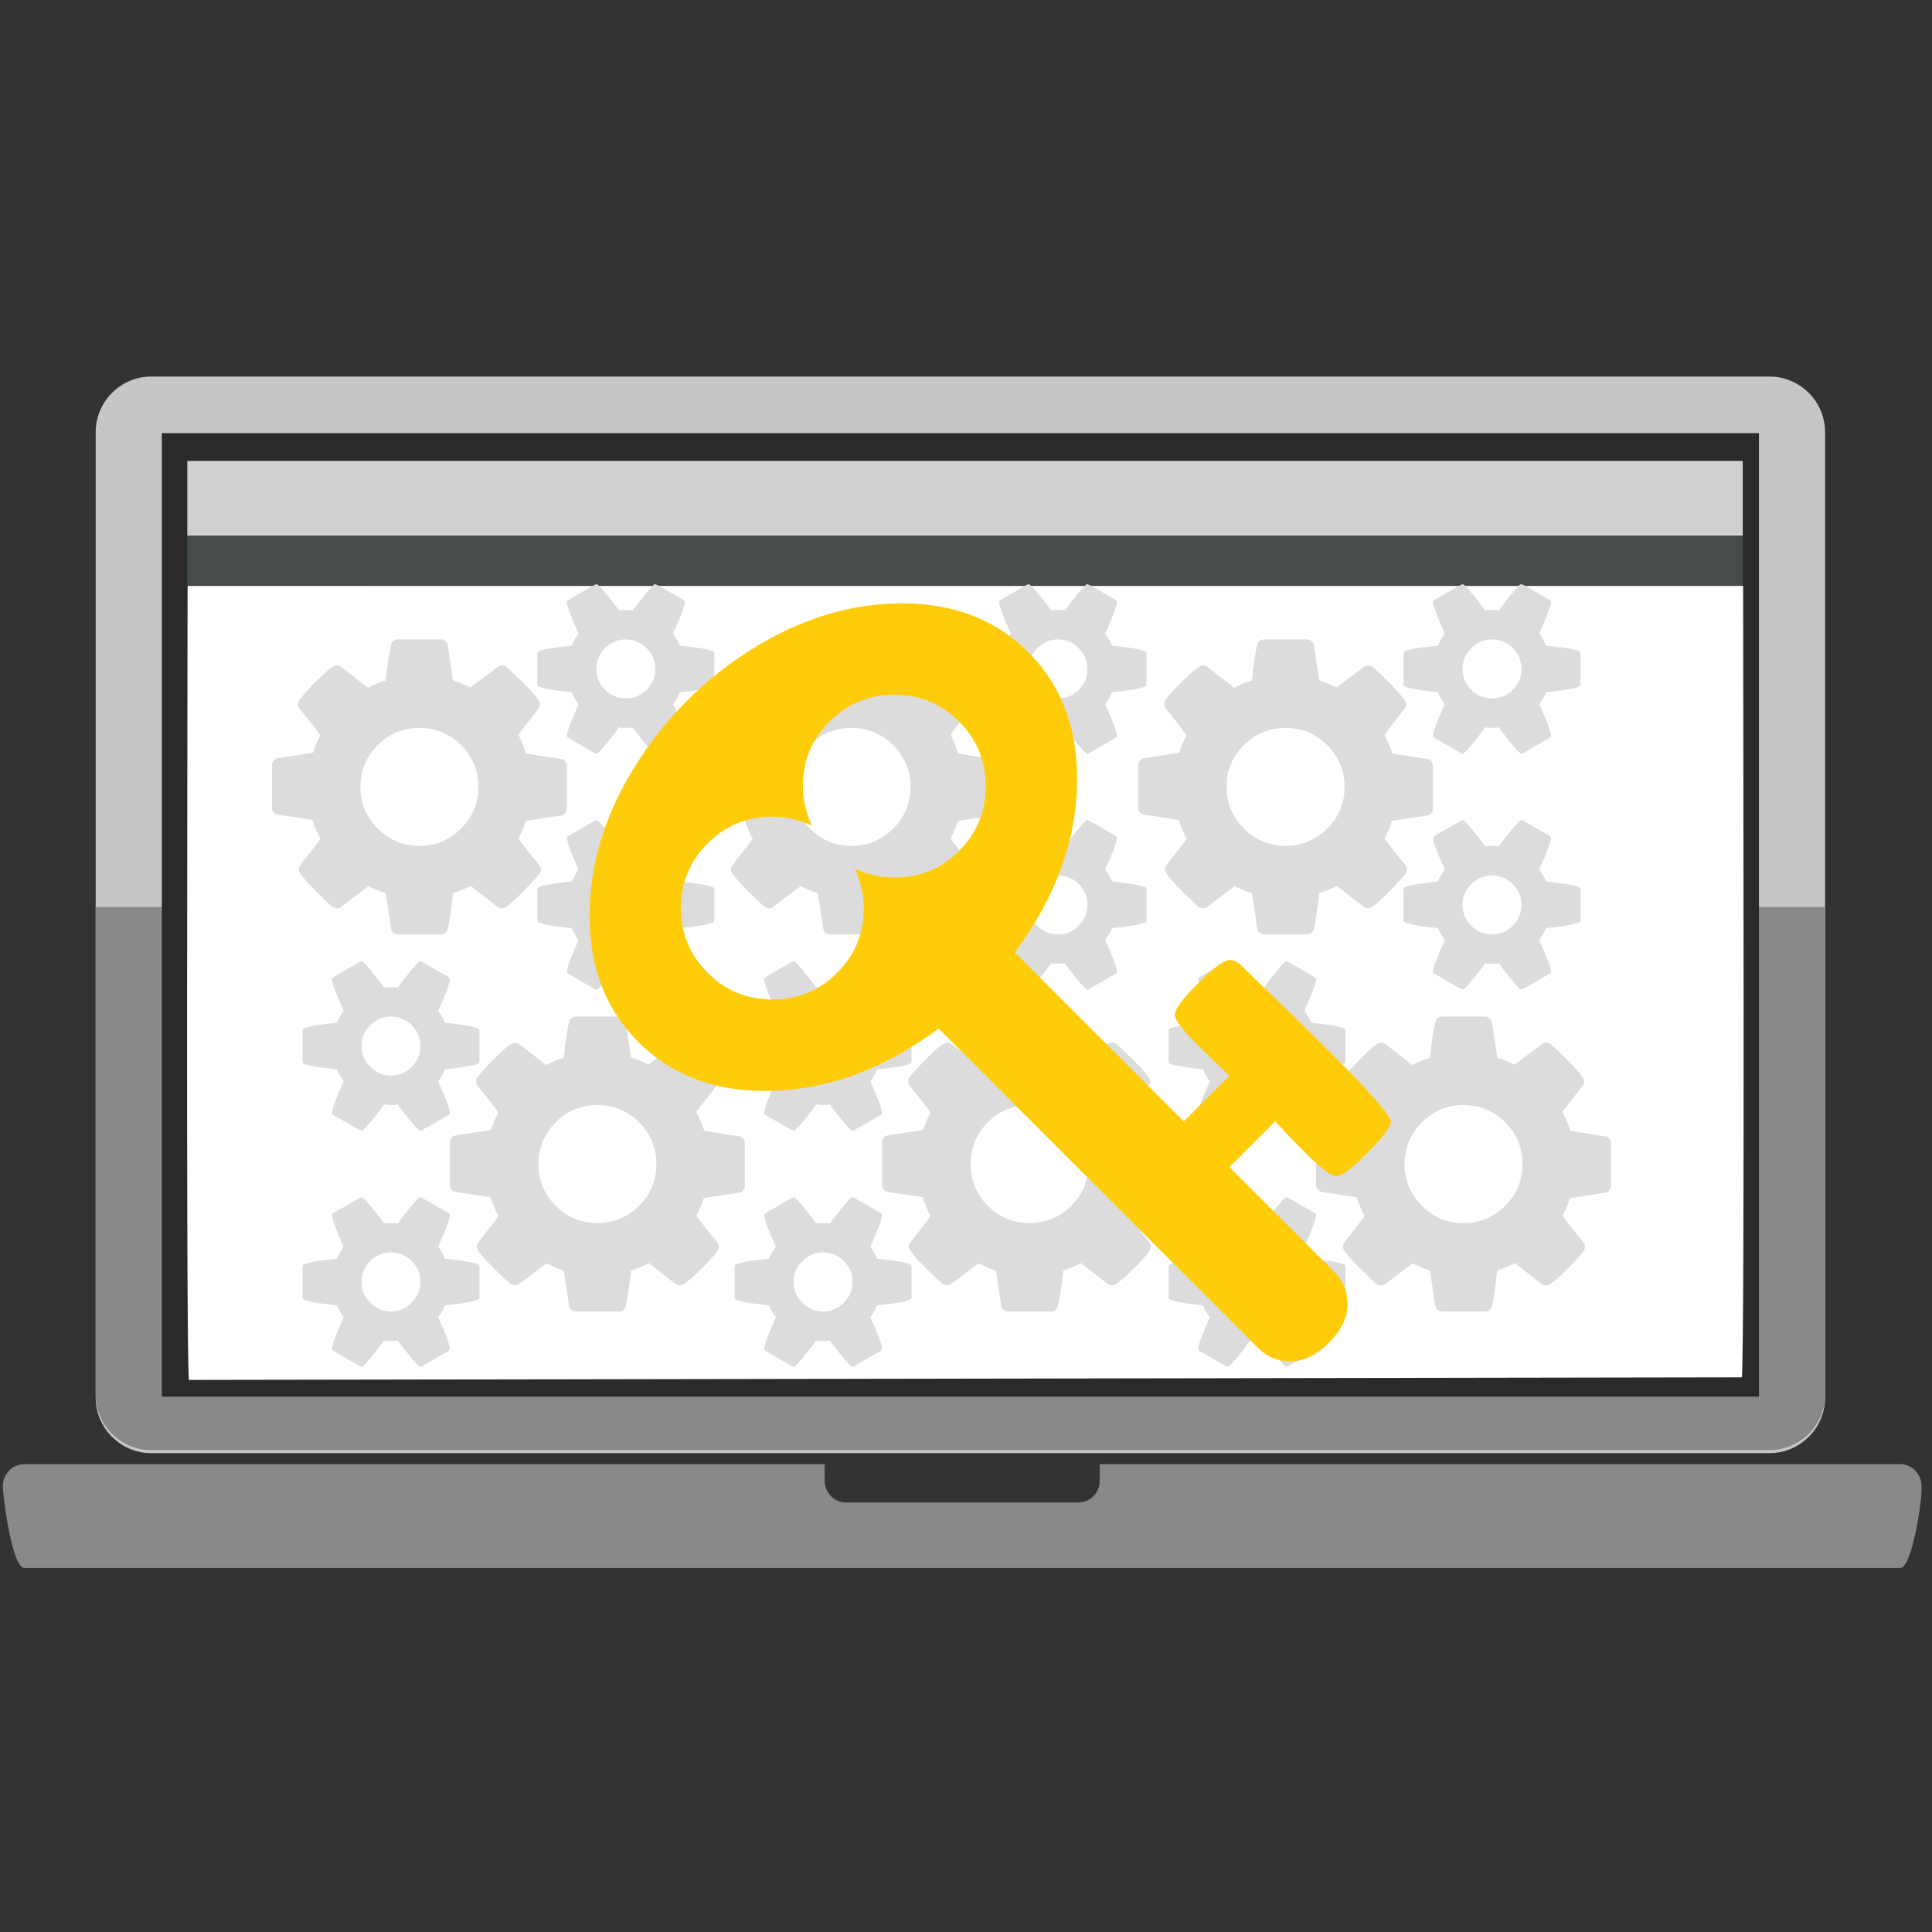
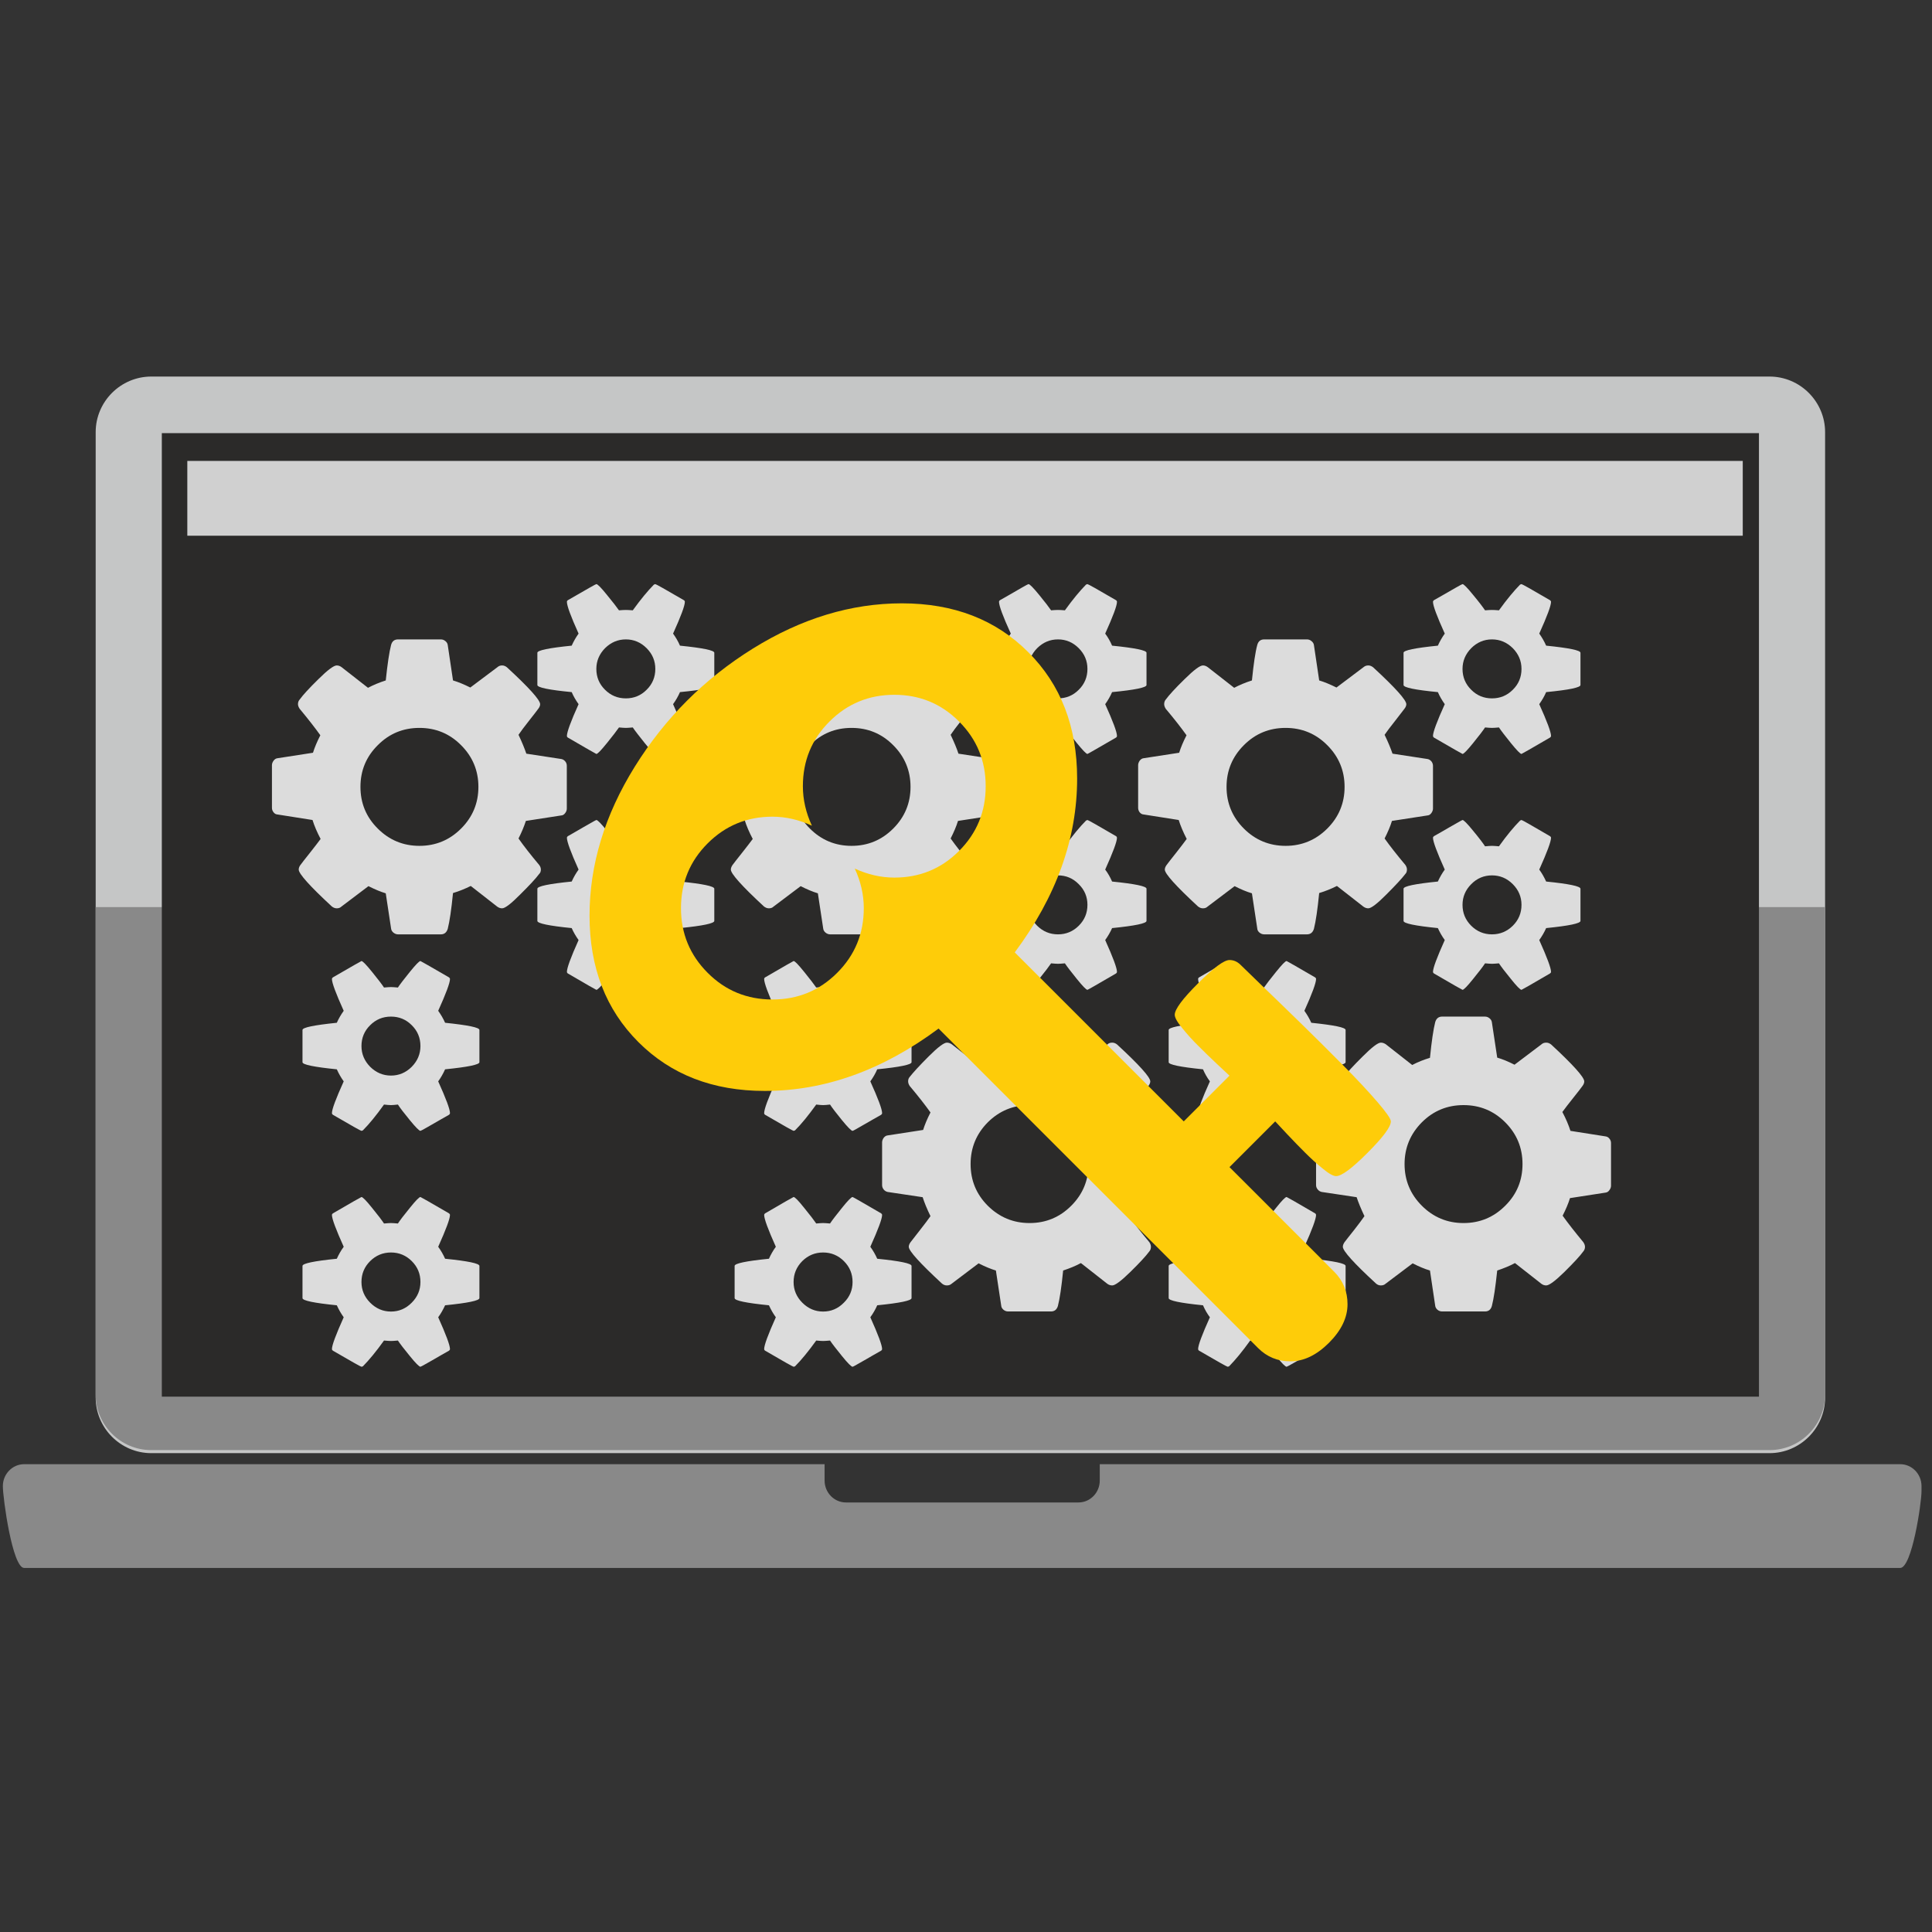
<svg xmlns="http://www.w3.org/2000/svg" xml:space="preserve" width="210mm" height="210mm" version="1.1" style="shape-rendering:geometricPrecision; text-rendering:geometricPrecision; image-rendering:optimizeQuality; fill-rule:evenodd; clip-rule:evenodd" viewBox="0 0 21000 21000">
  <rect x="0" y="0" width="21000" height="21000" fill="#333333" stroke="none" />
  <defs>
    <style type="text/css">
   
    .str0 {stroke:#2B2A29;stroke-width:20}
    .fil3 {fill:#2B2A29}
    .fil5 {fill:#464B4C}
    .fil1 {fill:#898989}
    .fil0 {fill:#C5C6C6}
    .fil4 {fill:#D0D0D0}
    .fil2 {fill:#FEFEFE}
    .fil6 {fill:white}
    .fil8 {fill:#FECC09;fill-rule:nonzero}
    .fil7 {fill:gainsboro;fill-rule:nonzero}
   
  </style>
  </defs>
  <g id="Layer_x0020_1">
    <g id="Laptop">
      <path class="fil0" d="M1644 4093l17590 0c332,0 604,272 604,604l0 10494c0,332 -272,604 -604,604l-17590 0c-332,0 -604,-272 -604,-604l0 -10494c0,-332 272,-604 604,-604z" />
      <path class="fil1" d="M19838 9860l0 5299c0,332 -272,603 -604,603l-17590 0c-332,0 -604,-271 -604,-603l0 -5299 18798 0z" />
      <polygon class="fil2" points="1769,4718 19109,4718 19109,15170 1769,15170 " />
      <path class="fil1" d="M263 15915l8700 0 0 178c0,131 104,238 232,238l2528 0c127,0 231,-107 231,-238l0 -178 8700 0c128,0 232,107 232,238l0 55c0,131 -104,835 -232,835l-20391 0c-128,0 -232,-758 -232,-890l0 0c0,-131 104,-238 232,-238z" />
    </g>
    <polygon class="fil3 str0" points="1769,15171 19109,15171 19109,4718 1769,4718 " />
    <polygon class="fil4" points="2036,5823 18943,5823 18943,5010 2036,5010 " />
-     <polygon class="fil5" points="2036,6367 18943,6371 18943,5823 2036,5823 " />
-     <path class="fil6" d="M2039 6369c0,1121 -19,8133 14,8630l16881 -28c32,-504 13,-7465 13,-8602l-16908 0z" />
    <g id="_438630816">
      <path class="fil7" d="M5879 9452c0,-17 -6,-34 -18,-50 -94,-112 -169,-208 -225,-288 35,-69 61,-132 80,-191l388 -60c15,-1 28,-10 40,-26 12,-16 17,-32 17,-49l0 -463c0,-18 -5,-35 -17,-49 -12,-14 -26,-23 -43,-26l-380 -58c-19,-56 -47,-125 -85,-205 25,-37 62,-87 112,-150 50,-64 86,-109 105,-136 12,-16 18,-32 18,-47 0,-45 -120,-179 -361,-401 -16,-13 -34,-20 -52,-20 -20,0 -37,6 -50,18l-296 222c-68,-34 -131,-60 -188,-77l-57 -383c-2,-17 -10,-32 -25,-44 -15,-13 -32,-19 -50,-19l-466 0c-39,0 -64,20 -75,60 -20,77 -39,206 -58,386 -72,23 -136,50 -193,80l-288 -225c-16,-12 -34,-18 -52,-18 -32,0 -98,49 -198,148 -100,98 -169,173 -205,223 -12,13 -18,30 -18,50 0,15 6,32 18,50 93,112 168,208 225,288 -35,68 -62,132 -80,190l-388 60c-15,2 -29,11 -40,26 -12,16 -18,33 -18,49l0 464c0,18 6,34 18,49 11,14 25,22 42,23l381 60c20,64 49,132 88,206 -27,37 -66,87 -118,153 -52,65 -86,109 -103,132 -12,17 -17,33 -17,48 0,45 120,179 360,401 17,13 34,20 53,20 21,0 38,-6 50,-18l295 -223c69,35 132,61 188,78l58 383c2,17 10,31 25,44 15,12 32,19 50,19l466 0c38,0 63,-21 75,-61 20,-78 39,-207 57,-388 67,-20 131,-46 193,-77l288 225c17,12 34,18 53,18 32,0 97,-50 196,-150 100,-99 169,-173 207,-224 12,-11 18,-27 18,-47zm-867 -446c-125,125 -276,188 -453,188 -177,0 -328,-63 -453,-188 -126,-125 -188,-276 -188,-453 0,-177 62,-328 188,-453 125,-126 276,-188 453,-188 177,0 328,62 453,188 125,125 188,276 188,453 0,177 -63,328 -188,453z" />
      <path class="fil7" d="M7391 9582c-21,-48 -47,-92 -75,-130 85,-189 128,-304 128,-346 0,-6 -3,-12 -10,-17 -201,-117 -304,-176 -311,-176l-15 6c-68,68 -145,161 -230,280 -34,-3 -59,-5 -75,-5 -17,0 -42,2 -75,5 -24,-35 -67,-92 -131,-169 -63,-78 -101,-117 -115,-117 -3,0 -28,14 -75,41 -47,26 -96,55 -148,85 -51,30 -81,47 -87,50 -7,5 -10,11 -10,17 0,42 42,157 127,346 -28,38 -53,82 -75,130 -249,25 -373,51 -373,78l0 350c0,27 124,53 373,78 20,45 45,88 75,130 -85,189 -127,304 -127,346 0,6 3,12 10,17 203,119 307,178 310,178 14,0 52,-39 115,-118 64,-78 107,-135 131,-170 33,3 58,5 75,5 16,0 41,-2 75,-5 23,35 67,92 130,170 63,79 102,118 115,118 4,0 107,-59 311,-178 7,-5 10,-11 10,-17 0,-42 -43,-157 -128,-346 30,-42 55,-85 75,-130 249,-25 373,-51 373,-78l0 -350c0,-27 -124,-53 -373,-78zm-362 480c-62,62 -138,94 -226,94 -89,0 -164,-32 -227,-94 -63,-63 -94,-138 -94,-227 0,-87 32,-162 95,-225 64,-64 139,-95 226,-95 86,0 162,31 225,95 64,63 95,138 95,225 0,89 -31,164 -94,227z" />
      <path class="fil7" d="M7391 7018c-21,-49 -47,-92 -75,-131 85,-188 128,-303 128,-345 0,-7 -3,-13 -10,-18 -201,-117 -304,-175 -311,-175l-15 5c-68,69 -145,162 -230,280 -34,-3 -59,-4 -75,-4 -17,0 -42,1 -75,4 -24,-34 -67,-91 -131,-168 -63,-78 -101,-117 -115,-117 -3,0 -28,13 -75,40 -47,27 -96,55 -148,85 -51,30 -81,47 -87,50 -7,5 -10,11 -10,18 0,42 42,157 127,345 -28,39 -53,82 -75,131 -249,25 -373,51 -373,77l0 351c0,27 124,53 373,77 20,46 45,89 75,131 -85,188 -127,304 -127,345 0,7 3,13 10,18 203,118 307,178 310,178 14,0 52,-40 115,-118 64,-79 107,-135 131,-170 33,3 58,5 75,5 16,0 41,-2 75,-5 23,35 67,91 130,170 63,78 102,118 115,118 4,0 107,-60 311,-178 7,-5 10,-11 10,-18 0,-41 -43,-157 -128,-345 30,-42 55,-85 75,-131 249,-24 373,-50 373,-77l0 -351c0,-26 -124,-52 -373,-77zm-362 479c-62,63 -138,94 -226,94 -89,0 -164,-31 -227,-94 -63,-62 -94,-138 -94,-226 0,-87 32,-162 95,-226 64,-63 139,-95 226,-95 86,0 162,32 225,95 64,64 95,139 95,226 0,88 -31,164 -94,226z" />
    </g>
    <g id="_438630384">
-       <path class="fil7" d="M5174 11754c0,16 6,33 17,50 94,112 169,208 226,288 -35,68 -62,132 -80,190l-389 60c-15,2 -28,11 -40,26 -12,16 -17,33 -17,49l0 464c0,18 5,34 17,48 12,15 26,23 43,27l380 57c19,57 47,126 86,206 -25,36 -63,86 -113,150 -50,63 -85,108 -105,135 -12,17 -18,33 -18,48 0,45 120,178 361,400 17,14 34,20 52,20 20,0 37,-5 51,-17l295 -223c68,35 131,61 188,78l57 383c2,16 10,31 26,44 15,12 31,18 50,18l465 0c39,0 64,-20 75,-60 21,-77 40,-205 58,-385 72,-24 136,-50 193,-81l288 226c17,12 34,17 52,17 32,0 98,-49 198,-147 101,-99 169,-173 206,-223 11,-14 17,-30 17,-50 0,-15 -6,-32 -17,-50 -94,-112 -169,-208 -226,-288 35,-69 62,-132 80,-191l389 -60c15,-2 28,-10 40,-26 11,-16 17,-32 17,-49l0 -463c0,-19 -6,-35 -17,-49 -12,-14 -26,-22 -43,-24l-381 -60c-20,-63 -49,-132 -87,-205 26,-37 66,-88 117,-153 52,-65 86,-109 103,-133 12,-17 18,-32 18,-47 0,-45 -121,-179 -361,-401 -17,-13 -34,-20 -53,-20 -21,0 -38,6 -50,17l-295 223c-68,-35 -131,-61 -188,-77l-58 -384c-1,-16 -9,-31 -25,-43 -15,-13 -31,-19 -50,-19l-465 0c-39,0 -64,20 -76,60 -20,79 -39,208 -57,388 -67,20 -131,46 -193,78l-288 -226c-17,-11 -34,-17 -53,-17 -31,0 -97,50 -196,149 -99,99 -168,174 -207,224 -11,12 -17,28 -17,48zm866 445c125,-125 276,-187 453,-187 177,0 329,62 454,187 125,126 188,277 188,454 0,177 -63,328 -188,453 -125,125 -277,188 -454,188 -177,0 -328,-63 -453,-188 -125,-125 -188,-276 -188,-453 0,-177 63,-328 188,-454z" />
      <path class="fil7" d="M3661 11623c22,49 47,92 75,131 -85,188 -128,303 -128,345 0,7 4,13 10,18 201,117 304,175 311,175l15 -5c68,-68 145,-162 230,-281 34,4 59,6 76,6 16,0 41,-2 75,-6 23,36 66,92 130,170 63,77 102,116 115,116 3,0 28,-13 75,-40 47,-27 96,-55 148,-85 52,-30 81,-47 88,-50 6,-5 10,-11 10,-18 0,-42 -43,-157 -128,-345 28,-39 53,-82 75,-131 249,-25 373,-51 373,-77l0 -351c0,-27 -124,-52 -373,-78 -20,-45 -45,-88 -75,-130 85,-188 128,-304 128,-345 0,-7 -4,-13 -10,-18 -204,-118 -308,-178 -311,-178 -13,0 -52,40 -115,118 -64,79 -107,135 -130,170 -34,-3 -59,-5 -75,-5 -17,0 -42,2 -76,5 -23,-35 -66,-91 -130,-170 -63,-78 -102,-118 -115,-118 -3,0 -107,60 -311,178 -6,5 -10,11 -10,18 0,41 43,157 128,345 -30,42 -55,85 -75,130 -249,26 -373,51 -373,78l0 351c0,26 124,52 373,77zm362 -479c63,-63 138,-94 227,-94 88,0 164,31 226,94 63,62 94,138 94,226 0,87 -32,162 -95,226 -63,63 -139,95 -225,95 -87,0 -162,-32 -226,-95 -63,-64 -95,-139 -95,-226 0,-88 31,-164 94,-226z" />
      <path class="fil7" d="M3661 14188c22,48 47,92 75,130 -85,189 -128,304 -128,346 0,6 4,12 10,17 201,117 304,175 311,175l15 -4c68,-69 145,-162 230,-281 34,3 59,5 76,5 16,0 41,-2 75,-5 23,35 66,91 130,169 63,78 102,116 115,116 3,0 28,-13 75,-40 47,-26 96,-55 148,-85 52,-30 81,-47 88,-50 6,-5 10,-11 10,-17 0,-42 -43,-157 -128,-346 28,-38 53,-82 75,-130 249,-25 373,-51 373,-78l0 -350c0,-27 -124,-53 -373,-78 -20,-45 -45,-89 -75,-130 85,-189 128,-304 128,-346 0,-6 -4,-12 -10,-17 -204,-119 -308,-178 -311,-178 -13,0 -52,39 -115,118 -64,78 -107,135 -130,170 -34,-3 -59,-5 -75,-5 -17,0 -42,2 -76,5 -23,-35 -66,-92 -130,-170 -63,-79 -102,-118 -115,-118 -3,0 -107,59 -311,178 -6,5 -10,11 -10,17 0,42 43,157 128,346 -30,41 -55,85 -75,130 -249,25 -373,51 -373,78l0 350c0,27 124,53 373,78zm362 -480c63,-62 138,-94 227,-94 88,0 164,32 226,94 63,63 94,138 94,227 0,87 -32,162 -95,225 -63,64 -139,96 -225,96 -87,0 -162,-32 -226,-96 -63,-63 -95,-138 -95,-225 0,-89 31,-164 94,-227z" />
    </g>
    <g id="_440600520">
      <path class="fil7" d="M10576 9452c0,-17 -6,-34 -18,-50 -93,-112 -168,-208 -225,-288 35,-69 62,-132 80,-191l388 -60c15,-1 29,-10 40,-26 12,-16 18,-32 18,-49l0 -463c0,-18 -6,-35 -18,-49 -11,-14 -26,-23 -42,-26l-381 -58c-18,-56 -47,-125 -85,-205 25,-37 62,-87 112,-150 51,-64 86,-109 106,-136 11,-16 17,-32 17,-47 0,-45 -120,-179 -360,-401 -17,-13 -34,-20 -53,-20 -20,0 -37,6 -50,18l-296 222c-68,-34 -131,-60 -187,-77l-58 -383c-2,-17 -10,-32 -25,-44 -15,-13 -32,-19 -50,-19l-466 0c-38,0 -63,20 -75,60 -20,77 -39,206 -58,386 -71,23 -136,50 -192,80l-288 -225c-17,-12 -35,-18 -53,-18 -32,0 -98,49 -198,148 -100,98 -169,173 -205,223 -12,13 -18,30 -18,50 0,15 6,32 18,50 93,112 168,208 225,288 -35,68 -62,132 -80,190l-388 60c-15,2 -28,11 -40,26 -12,16 -18,33 -18,49l0 464c0,18 6,34 18,49 12,14 26,22 42,23l381 60c20,64 49,132 88,206 -27,37 -66,87 -118,153 -52,65 -86,109 -103,132 -11,17 -17,33 -17,48 0,45 120,179 360,401 17,13 35,20 53,20 22,0 38,-6 50,-18l296 -223c68,35 131,61 187,78l58 383c2,17 10,31 25,44 15,12 32,19 50,19l466 0c38,0 63,-21 75,-61 20,-78 39,-207 58,-388 66,-20 131,-46 192,-77l288 225c17,12 35,18 53,18 32,0 97,-50 197,-150 99,-99 168,-173 206,-224 12,-11 18,-27 18,-47zm-867 -446c-125,125 -276,188 -453,188 -177,0 -328,-63 -453,-188 -125,-125 -188,-276 -188,-453 0,-177 63,-328 188,-453 125,-126 276,-188 453,-188 177,0 328,62 453,188 125,125 188,276 188,453 0,177 -63,328 -188,453z" />
      <path class="fil7" d="M12088 9582c-21,-48 -46,-92 -75,-130 85,-189 128,-304 128,-346 0,-6 -3,-12 -10,-17 -200,-117 -304,-176 -311,-176l-15 6c-68,68 -145,161 -230,280 -33,-3 -58,-5 -75,-5 -17,0 -42,2 -75,5 -23,-35 -67,-92 -130,-169 -64,-78 -102,-117 -116,-117 -3,0 -28,14 -75,41 -46,26 -96,55 -147,85 -52,30 -82,47 -88,50 -7,5 -10,11 -10,17 0,42 42,157 128,346 -29,38 -54,82 -76,130 -248,25 -373,51 -373,78l0 350c0,27 125,53 373,78 20,45 46,88 76,130 -86,189 -128,304 -128,346 0,6 3,12 10,17 204,119 307,178 310,178 14,0 52,-39 116,-118 63,-78 106,-135 130,-170 33,3 58,5 75,5 17,0 42,-2 75,-5 23,35 67,92 130,170 64,79 102,118 115,118 4,0 107,-59 311,-178 7,-5 10,-11 10,-17 0,-42 -43,-157 -128,-346 30,-42 55,-85 75,-130 249,-25 374,-51 374,-78l0 -350c0,-27 -125,-53 -374,-78zm-362 480c-62,62 -138,94 -226,94 -89,0 -164,-32 -227,-94 -62,-63 -94,-138 -94,-227 0,-87 32,-162 95,-225 64,-64 139,-95 226,-95 87,0 162,31 225,95 64,63 95,138 95,225 0,89 -31,164 -94,227z" />
      <path class="fil7" d="M12088 7018c-21,-49 -46,-92 -75,-131 85,-188 128,-303 128,-345 0,-7 -3,-13 -10,-18 -200,-117 -304,-175 -311,-175l-15 5c-68,69 -145,162 -230,280 -33,-3 -58,-4 -75,-4 -17,0 -42,1 -75,4 -23,-34 -67,-91 -130,-168 -64,-78 -102,-117 -116,-117 -3,0 -28,13 -75,40 -46,27 -96,55 -147,85 -52,30 -82,47 -88,50 -7,5 -10,11 -10,18 0,42 42,157 128,345 -29,39 -54,82 -76,131 -248,25 -373,51 -373,77l0 351c0,27 125,53 373,77 20,46 46,89 76,131 -86,188 -128,304 -128,345 0,7 3,13 10,18 204,118 307,178 310,178 14,0 52,-40 116,-118 63,-79 106,-135 130,-170 33,3 58,5 75,5 17,0 42,-2 75,-5 23,35 67,91 130,170 64,78 102,118 115,118 4,0 107,-60 311,-178 7,-5 10,-11 10,-18 0,-41 -43,-157 -128,-345 30,-42 55,-85 75,-131 249,-24 374,-50 374,-77l0 -351c0,-26 -125,-52 -374,-77zm-362 479c-62,63 -138,94 -226,94 -89,0 -164,-31 -227,-94 -62,-62 -94,-138 -94,-226 0,-87 32,-162 95,-226 64,-63 139,-95 226,-95 87,0 162,32 225,95 64,64 95,139 95,226 0,88 -31,164 -94,226z" />
    </g>
    <g id="_440600088">
      <path class="fil7" d="M9871 11754c0,16 6,33 17,50 94,112 169,208 226,288 -35,68 -62,132 -80,190l-389 60c-15,2 -28,11 -40,26 -11,16 -17,33 -17,49l0 464c0,18 6,34 17,48 12,15 26,23 43,27l381 57c18,57 46,126 85,206 -25,36 -63,86 -113,150 -50,63 -85,108 -105,135 -12,17 -18,33 -18,48 0,45 121,178 361,400 17,14 34,20 53,20 20,0 36,-5 50,-17l295 -223c69,35 131,61 188,78l58 383c1,16 10,31 25,44 15,12 31,18 50,18l466 0c38,0 63,-20 75,-60 20,-77 39,-205 57,-385 72,-24 136,-50 193,-81l288 226c17,12 34,17 53,17 31,0 97,-49 197,-147 101,-99 169,-173 206,-223 12,-14 17,-30 17,-50 0,-15 -5,-32 -17,-50 -94,-112 -169,-208 -226,-288 36,-69 62,-132 81,-191l388 -60c15,-2 28,-10 40,-26 12,-16 17,-32 17,-49l0 -463c0,-19 -5,-35 -17,-49 -12,-14 -26,-22 -43,-24l-380 -60c-20,-63 -50,-132 -88,-205 27,-37 66,-88 118,-153 51,-65 86,-109 102,-133 12,-17 18,-32 18,-47 0,-45 -120,-179 -361,-401 -16,-13 -34,-20 -52,-20 -22,0 -39,6 -50,17l-296 223c-68,-35 -131,-61 -188,-77l-57 -384c-2,-16 -10,-31 -25,-43 -15,-13 -32,-19 -50,-19l-466 0c-39,0 -64,20 -75,60 -20,79 -40,208 -58,388 -67,20 -131,46 -193,78l-288 -226c-17,-11 -34,-17 -52,-17 -32,0 -98,50 -197,149 -99,99 -168,174 -207,224 -11,12 -17,28 -17,48zm866 445c126,-125 277,-187 454,-187 177,0 328,62 453,187 125,126 188,277 188,454 0,177 -63,328 -188,453 -125,125 -276,188 -453,188 -177,0 -328,-63 -454,-188 -125,-125 -187,-276 -187,-453 0,-177 62,-328 187,-454z" />
      <path class="fil7" d="M8358 11623c22,49 47,92 75,131 -85,188 -127,303 -127,345 0,7 3,13 10,18 200,117 304,175 310,175l15 -5c69,-68 145,-162 231,-281 33,4 58,6 75,6 16,0 42,-2 75,-6 23,36 67,92 130,170 63,77 102,116 115,116 4,0 29,-13 75,-40 47,-27 96,-55 148,-85 52,-30 81,-47 88,-50 6,-5 10,-11 10,-18 0,-42 -43,-157 -128,-345 28,-39 54,-82 75,-131 249,-25 373,-51 373,-77l0 -351c0,-27 -124,-52 -373,-78 -20,-45 -45,-88 -75,-130 85,-188 128,-304 128,-345 0,-7 -4,-13 -10,-18 -204,-118 -307,-178 -311,-178 -13,0 -52,40 -115,118 -63,79 -107,135 -130,170 -33,-3 -59,-5 -75,-5 -17,0 -42,2 -75,5 -24,-35 -67,-91 -131,-170 -63,-78 -101,-118 -115,-118 -3,0 -107,60 -310,178 -7,5 -10,11 -10,18 0,41 42,157 127,345 -30,42 -55,85 -75,130 -249,26 -373,51 -373,78l0 351c0,26 124,52 373,77zm362 -479c63,-63 138,-94 227,-94 88,0 164,31 226,94 63,62 94,138 94,226 0,87 -31,162 -95,226 -63,63 -138,95 -225,95 -87,0 -162,-32 -226,-95 -63,-64 -95,-139 -95,-226 0,-88 32,-164 94,-226z" />
      <path class="fil7" d="M8358 14188c22,48 47,92 75,130 -85,189 -127,304 -127,346 0,6 3,12 10,17 200,117 304,175 310,175l15 -4c69,-69 145,-162 231,-281 33,3 58,5 75,5 16,0 42,-2 75,-5 23,35 67,91 130,169 63,78 102,116 115,116 4,0 29,-13 75,-40 47,-26 96,-55 148,-85 52,-30 81,-47 88,-50 6,-5 10,-11 10,-17 0,-42 -43,-157 -128,-346 28,-38 54,-82 75,-130 249,-25 373,-51 373,-78l0 -350c0,-27 -124,-53 -373,-78 -20,-45 -45,-89 -75,-130 85,-189 128,-304 128,-346 0,-6 -4,-12 -10,-17 -204,-119 -307,-178 -311,-178 -13,0 -52,39 -115,118 -63,78 -107,135 -130,170 -33,-3 -59,-5 -75,-5 -17,0 -42,2 -75,5 -24,-35 -67,-92 -131,-170 -63,-79 -101,-118 -115,-118 -3,0 -107,59 -310,178 -7,5 -10,11 -10,17 0,42 42,157 127,346 -30,41 -55,85 -75,130 -249,25 -373,51 -373,78l0 350c0,27 124,53 373,78zm362 -480c63,-62 138,-94 227,-94 88,0 164,32 226,94 63,63 94,138 94,227 0,87 -31,162 -95,225 -63,64 -138,96 -225,96 -87,0 -162,-32 -226,-96 -63,-63 -95,-138 -95,-225 0,-89 32,-164 94,-227z" />
    </g>
    <g id="_427542520">
      <path class="fil7" d="M15293 9452c0,-17 -6,-34 -17,-50 -94,-112 -169,-208 -226,-288 35,-69 62,-132 80,-191l389 -60c15,-1 28,-10 40,-26 11,-16 17,-32 17,-49l0 -463c0,-18 -6,-35 -17,-49 -12,-14 -26,-23 -43,-26l-380 -58c-19,-56 -47,-125 -86,-205 25,-37 63,-87 113,-150 50,-64 85,-109 105,-136 12,-16 18,-32 18,-47 0,-45 -120,-179 -361,-401 -17,-13 -34,-20 -52,-20 -20,0 -37,6 -51,18l-295 222c-69,-34 -131,-60 -188,-77l-57 -383c-2,-17 -11,-32 -26,-44 -15,-13 -31,-19 -50,-19l-465 0c-39,0 -64,20 -75,60 -21,77 -40,206 -58,386 -72,23 -136,50 -193,80l-288 -225c-17,-12 -34,-18 -52,-18 -32,0 -98,49 -198,148 -101,98 -169,173 -206,223 -11,13 -17,30 -17,50 0,15 6,32 17,50 94,112 169,208 226,288 -35,68 -62,132 -80,190l-389 60c-15,2 -28,11 -40,26 -11,16 -17,33 -17,49l0 464c0,18 6,34 17,49 12,14 26,22 43,23l381 60c20,64 49,132 87,206 -26,37 -66,87 -117,153 -52,65 -86,109 -103,132 -12,17 -18,33 -18,48 0,45 121,179 361,401 17,13 34,20 53,20 21,0 38,-6 50,-18l295 -223c68,35 131,61 188,78l58 383c1,17 9,31 24,44 15,12 32,19 51,19l465 0c39,0 64,-21 76,-61 20,-78 39,-207 57,-388 67,-20 131,-46 193,-77l288 225c17,12 34,18 53,18 31,0 97,-50 196,-150 99,-99 168,-173 207,-224 11,-11 17,-27 17,-47zm-866 -446c-125,125 -277,188 -453,188 -177,0 -329,-63 -454,-188 -125,-125 -188,-276 -188,-453 0,-177 63,-328 188,-453 125,-126 277,-188 454,-188 176,0 328,62 453,188 125,125 188,276 188,453 0,177 -63,328 -188,453z" />
      <path class="fil7" d="M16806 9582c-22,-48 -47,-92 -75,-130 85,-189 128,-304 128,-346 0,-6 -4,-12 -11,-17 -200,-117 -303,-176 -310,-176l-15 6c-68,68 -145,161 -230,280 -34,-3 -59,-5 -76,-5 -16,0 -41,2 -75,5 -23,-35 -66,-92 -130,-169 -63,-78 -102,-117 -115,-117 -3,0 -28,14 -75,41 -47,26 -96,55 -148,85 -52,30 -81,47 -88,50 -6,5 -10,11 -10,17 0,42 43,157 128,346 -28,38 -53,82 -75,130 -249,25 -373,51 -373,78l0 350c0,27 124,53 373,78 20,45 45,88 75,130 -85,189 -128,304 -128,346 0,6 4,12 10,17 204,119 308,178 311,178 13,0 52,-39 115,-118 64,-78 107,-135 130,-170 34,3 59,5 75,5 17,0 42,-2 76,-5 23,35 66,92 130,170 63,79 102,118 115,118 3,0 107,-59 310,-178 7,-5 11,-11 11,-17 0,-42 -43,-157 -128,-346 30,-42 55,-85 75,-130 249,-25 373,-51 373,-78l0 -350c0,-27 -124,-53 -373,-78zm-362 480c-63,62 -138,94 -227,94 -88,0 -164,-32 -226,-94 -63,-63 -94,-138 -94,-227 0,-87 32,-162 95,-225 63,-64 139,-95 225,-95 87,0 162,31 226,95 63,63 95,138 95,225 0,89 -31,164 -94,227z" />
      <path class="fil7" d="M16806 7018c-22,-49 -47,-92 -75,-131 85,-188 128,-303 128,-345 0,-7 -4,-13 -11,-18 -200,-117 -303,-175 -310,-175l-15 5c-68,69 -145,162 -230,280 -34,-3 -59,-4 -76,-4 -16,0 -41,1 -75,4 -23,-34 -66,-91 -130,-168 -63,-78 -102,-117 -115,-117 -3,0 -28,13 -75,40 -47,27 -96,55 -148,85 -52,30 -81,47 -88,50 -6,5 -10,11 -10,18 0,42 43,157 128,345 -28,39 -53,82 -75,131 -249,25 -373,51 -373,77l0 351c0,27 124,53 373,77 20,46 45,89 75,131 -85,188 -128,304 -128,345 0,7 4,13 10,18 204,118 308,178 311,178 13,0 52,-40 115,-118 64,-79 107,-135 130,-170 34,3 59,5 75,5 17,0 42,-2 76,-5 23,35 66,91 130,170 63,78 102,118 115,118 3,0 107,-60 310,-178 7,-5 11,-11 11,-18 0,-41 -43,-157 -128,-345 30,-42 55,-85 75,-131 249,-24 373,-50 373,-77l0 -351c0,-26 -124,-52 -373,-77zm-362 479c-63,63 -138,94 -227,94 -88,0 -164,-31 -226,-94 -63,-62 -94,-138 -94,-226 0,-87 32,-162 95,-226 63,-63 139,-95 225,-95 87,0 162,32 226,95 63,64 95,139 95,226 0,88 -31,164 -94,226z" />
    </g>
    <g id="_291500488">
      <path class="fil7" d="M14588 11754c0,16 6,33 18,50 93,112 169,208 225,288 -35,68 -61,132 -80,190l-388 60c-15,2 -28,11 -40,26 -12,16 -18,33 -18,49l0 464c0,18 6,34 18,48 12,15 26,23 43,27l380 57c19,57 47,126 85,206 -25,36 -62,86 -112,150 -50,63 -86,108 -106,135 -11,17 -17,33 -17,48 0,45 120,178 361,400 16,14 34,20 52,20 20,0 37,-5 50,-17l296 -223c68,35 131,61 188,78l57 383c2,16 10,31 25,44 15,12 32,18 50,18l466 0c39,0 64,-20 75,-60 20,-77 39,-205 58,-385 71,-24 136,-50 193,-81l288 226c16,12 34,17 52,17 32,0 98,-49 198,-147 100,-99 169,-173 205,-223 12,-14 18,-30 18,-50 0,-15 -6,-32 -18,-50 -93,-112 -168,-208 -225,-288 35,-69 62,-132 80,-191l388 -60c15,-2 29,-10 40,-26 12,-16 18,-32 18,-49l0 -463c0,-19 -6,-35 -18,-49 -11,-14 -25,-22 -42,-24l-381 -60c-20,-63 -49,-132 -88,-205 27,-37 66,-88 118,-153 52,-65 86,-109 103,-133 12,-17 17,-32 17,-47 0,-45 -120,-179 -360,-401 -17,-13 -34,-20 -53,-20 -21,0 -38,6 -50,17l-295 223c-69,-35 -132,-61 -188,-77l-58 -384c-2,-16 -10,-31 -25,-43 -15,-13 -32,-19 -50,-19l-466 0c-38,0 -63,20 -75,60 -20,79 -39,208 -57,388 -67,20 -132,46 -193,78l-288 -226c-17,-11 -34,-17 -53,-17 -32,0 -97,50 -196,149 -100,99 -169,174 -207,224 -12,12 -18,28 -18,48zm867 445c125,-125 276,-187 453,-187 177,0 328,62 453,187 126,126 188,277 188,454 0,177 -62,328 -188,453 -125,125 -276,188 -453,188 -177,0 -328,-63 -453,-188 -125,-125 -188,-276 -188,-453 0,-177 63,-328 188,-454z" />
      <path class="fil7" d="M13076 11623c21,49 46,92 75,131 -85,188 -128,303 -128,345 0,7 3,13 10,18 201,117 304,175 311,175l15 -5c68,-68 145,-162 230,-281 34,4 58,6 75,6 17,0 42,-2 75,-6 24,36 67,92 131,170 63,77 101,116 115,116 3,0 28,-13 75,-40 47,-27 96,-55 148,-85 51,-30 81,-47 87,-50 7,-5 10,-11 10,-18 0,-42 -42,-157 -127,-345 28,-39 53,-82 75,-131 249,-25 373,-51 373,-77l0 -351c0,-27 -124,-52 -373,-78 -20,-45 -45,-88 -75,-130 85,-188 127,-304 127,-345 0,-7 -3,-13 -10,-18 -203,-118 -307,-178 -310,-178 -14,0 -52,40 -115,118 -64,79 -107,135 -131,170 -33,-3 -58,-5 -75,-5 -17,0 -41,2 -75,5 -23,-35 -67,-91 -130,-170 -63,-78 -102,-118 -115,-118 -4,0 -107,60 -311,178 -7,5 -10,11 -10,18 0,41 43,157 128,345 -30,42 -55,85 -75,130 -249,26 -373,51 -373,78l0 351c0,26 124,52 373,77zm362 -479c62,-63 138,-94 226,-94 89,0 164,31 227,94 63,62 94,138 94,226 0,87 -32,162 -95,226 -64,63 -139,95 -226,95 -86,0 -162,-32 -225,-95 -64,-64 -95,-139 -95,-226 0,-88 31,-164 94,-226z" />
      <path class="fil7" d="M13076 14188c21,48 46,92 75,130 -85,189 -128,304 -128,346 0,6 3,12 10,17 201,117 304,175 311,175l15 -4c68,-69 145,-162 230,-281 34,3 58,5 75,5 17,0 42,-2 75,-5 24,35 67,91 131,169 63,78 101,116 115,116 3,0 28,-13 75,-40 47,-26 96,-55 148,-85 51,-30 81,-47 87,-50 7,-5 10,-11 10,-17 0,-42 -42,-157 -127,-346 28,-38 53,-82 75,-130 249,-25 373,-51 373,-78l0 -350c0,-27 -124,-53 -373,-78 -20,-45 -45,-89 -75,-130 85,-189 127,-304 127,-346 0,-6 -3,-12 -10,-17 -203,-119 -307,-178 -310,-178 -14,0 -52,39 -115,118 -64,78 -107,135 -131,170 -33,-3 -58,-5 -75,-5 -17,0 -41,2 -75,5 -23,-35 -67,-92 -130,-170 -63,-79 -102,-118 -115,-118 -4,0 -107,59 -311,178 -7,5 -10,11 -10,17 0,42 43,157 128,346 -30,41 -55,85 -75,130 -249,25 -373,51 -373,78l0 350c0,27 124,53 373,78zm362 -480c62,-62 138,-94 226,-94 89,0 164,32 227,94 63,63 94,138 94,227 0,87 -32,162 -95,225 -64,64 -139,96 -226,96 -86,0 -162,-32 -225,-96 -64,-63 -95,-138 -95,-225 0,-89 31,-164 94,-227z" />
    </g>
    <path class="fil8" d="M13987 12324c75,79 141,148 200,206 59,59 121,116 189,171 67,56 116,83 147,83 59,0 173,-84 342,-254 169,-169 253,-282 253,-341 0,-28 -49,-98 -147,-212 -98,-114 -224,-249 -378,-404 -153,-155 -303,-303 -448,-445 -145,-141 -286,-279 -424,-411 -138,-133 -217,-210 -238,-231 -35,-34 -74,-51 -119,-51 -59,0 -173,84 -341,253 -170,169 -254,283 -254,342 0,31 27,80 83,147 55,68 112,131 171,189 58,59 127,125 206,200 80,74 125,116 135,126l-497 497 -1837 -1837c452,-607 678,-1237 678,-1889 0,-563 -177,-1021 -531,-1374 -353,-354 -811,-531 -1374,-531 -552,0 -1092,164 -1620,492 -527,328 -955,756 -1283,1283 -328,528 -492,1068 -492,1620 0,563 177,1020 531,1374 354,354 811,531 1374,531 652,0 1282,-226 1889,-678l3473 3473c96,96 213,144 351,144 145,0 285,-67 420,-202 134,-134 201,-274 201,-419 0,-138 -48,-255 -144,-352l-1139 -1138 497 -497c10,10 52,55 126,135zm-3563 -3074c-193,193 -427,289 -703,289 -145,0 -289,-33 -430,-98 65,141 98,285 98,430 0,276 -96,510 -289,703 -194,194 -428,290 -704,290 -276,0 -511,-96 -704,-290 -193,-193 -290,-427 -290,-703 0,-277 97,-511 290,-704 193,-193 428,-290 704,-290 145,0 288,33 429,98 -65,-141 -98,-284 -98,-429 0,-276 96,-511 290,-704 193,-193 428,-290 704,-290 276,0 510,97 703,290 194,193 290,428 290,704 0,276 -96,510 -290,704z" />
  </g>
</svg>